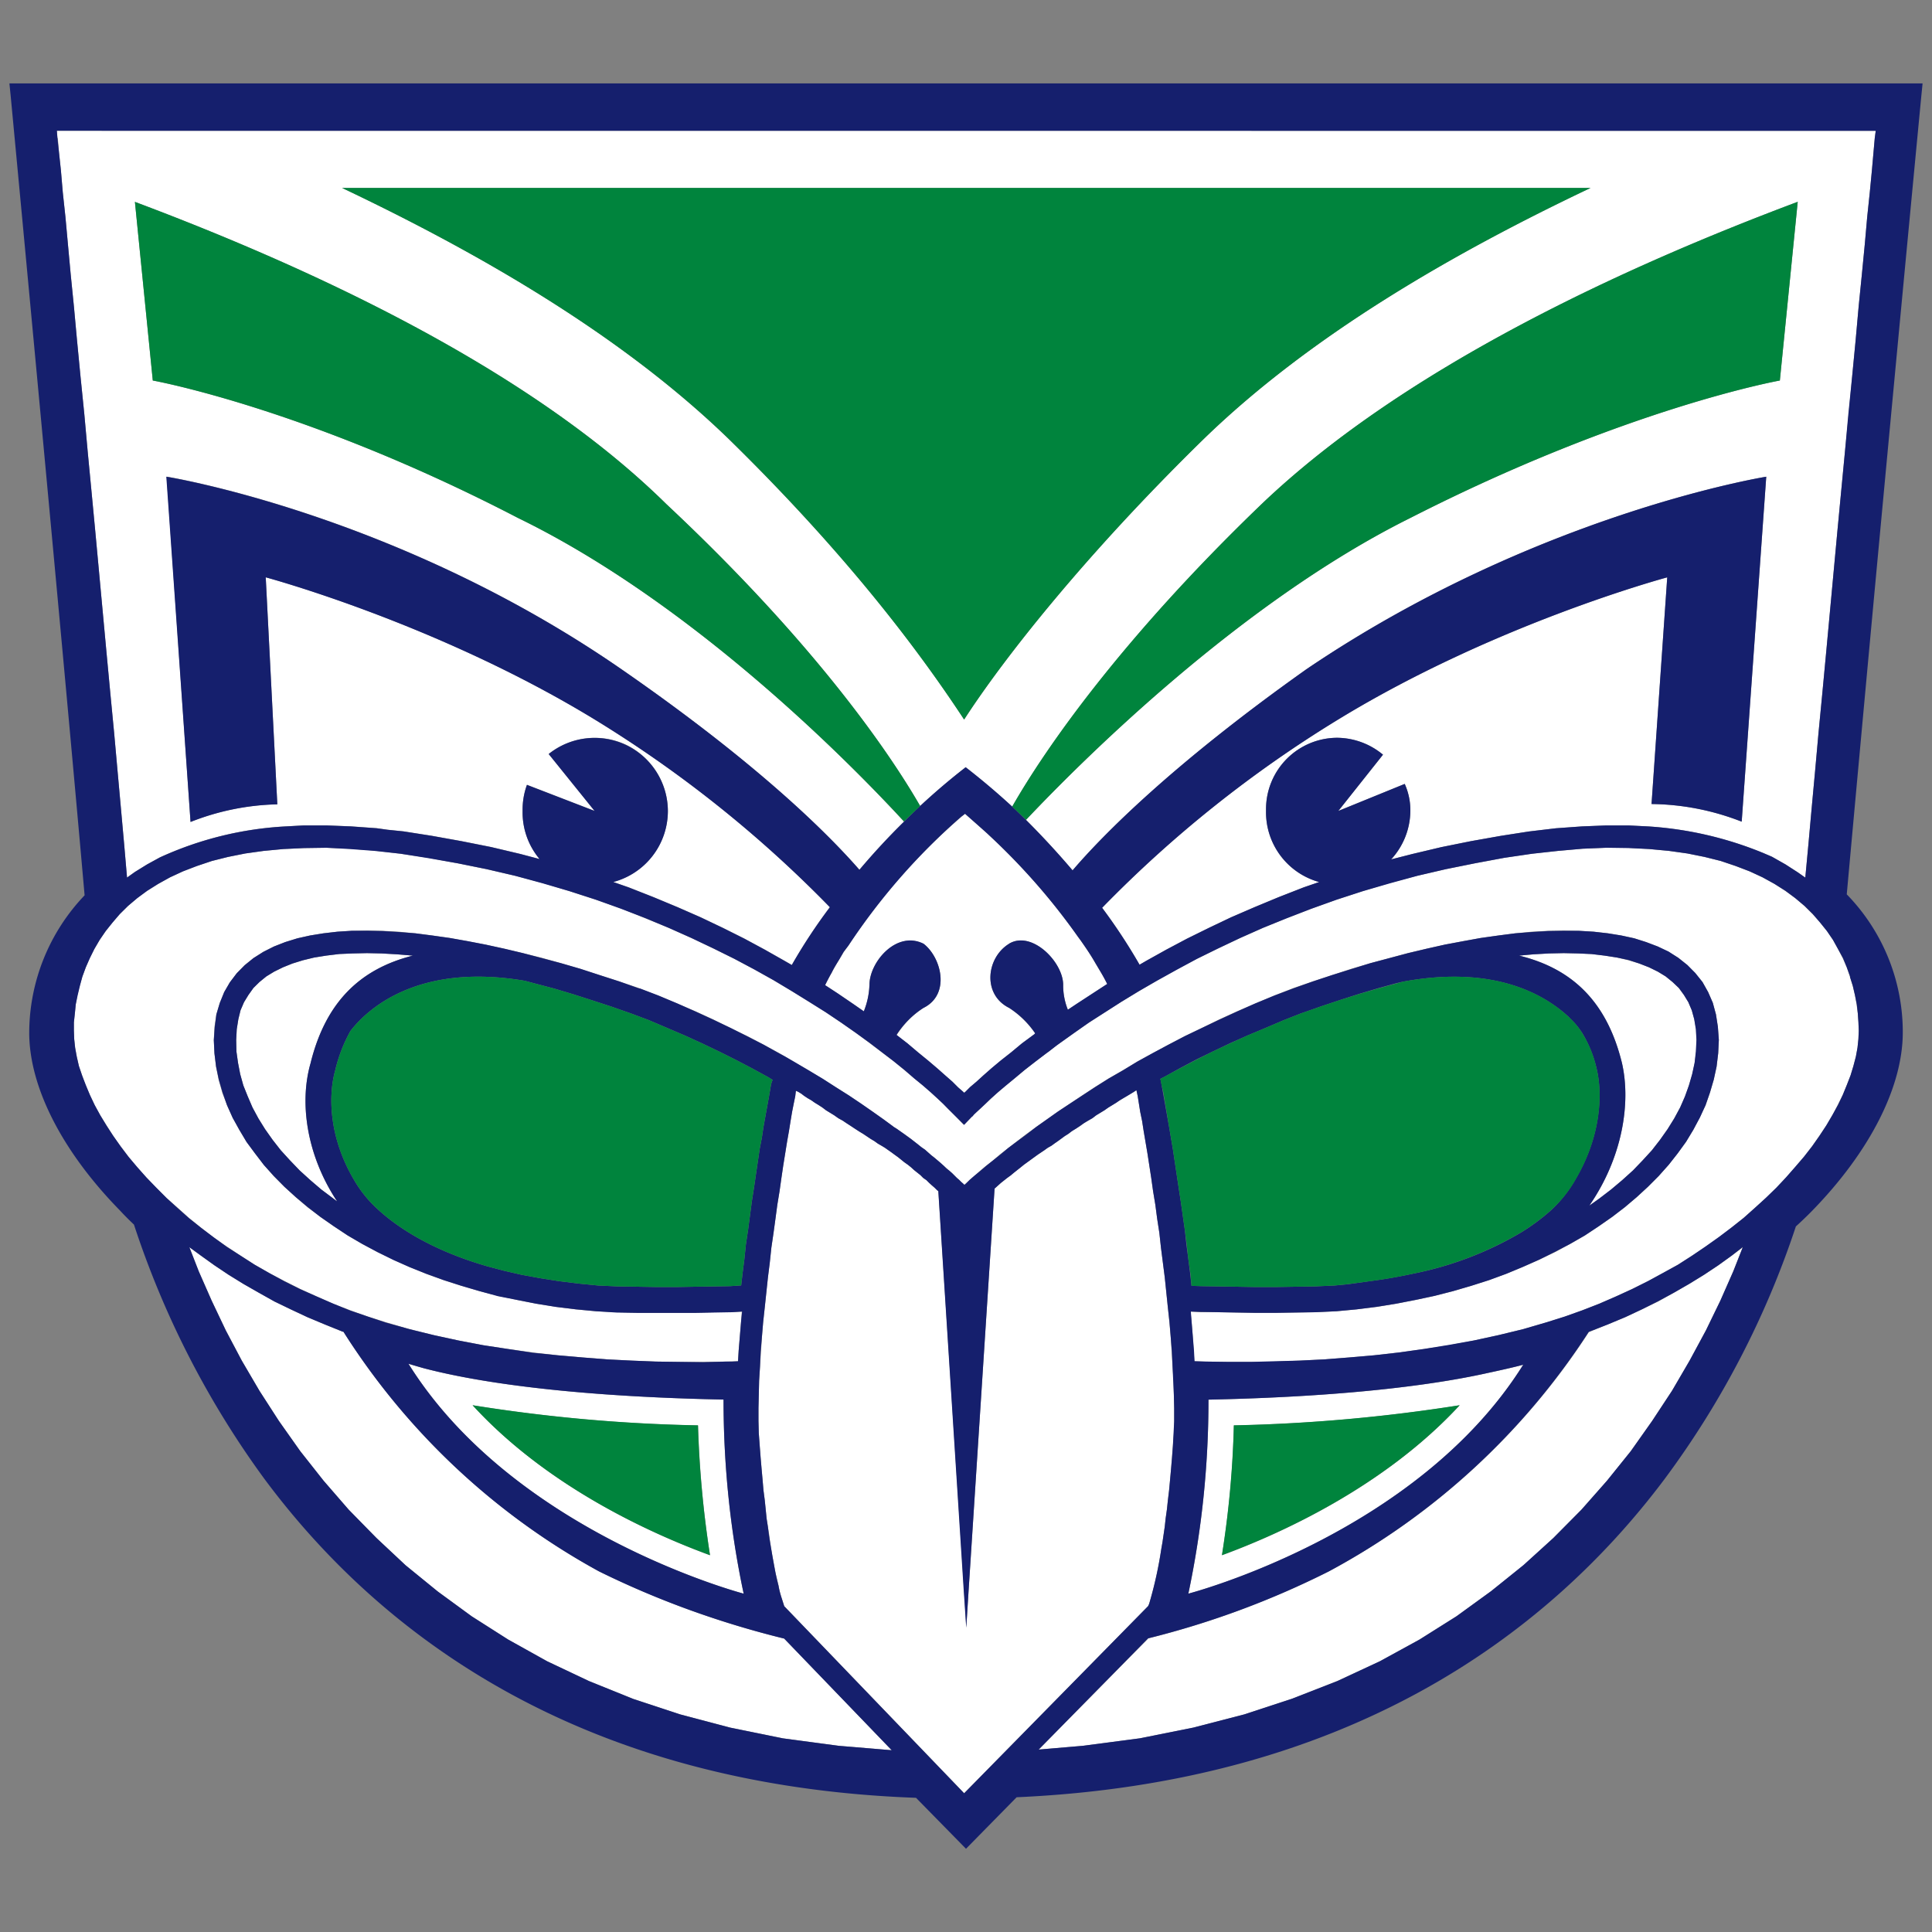
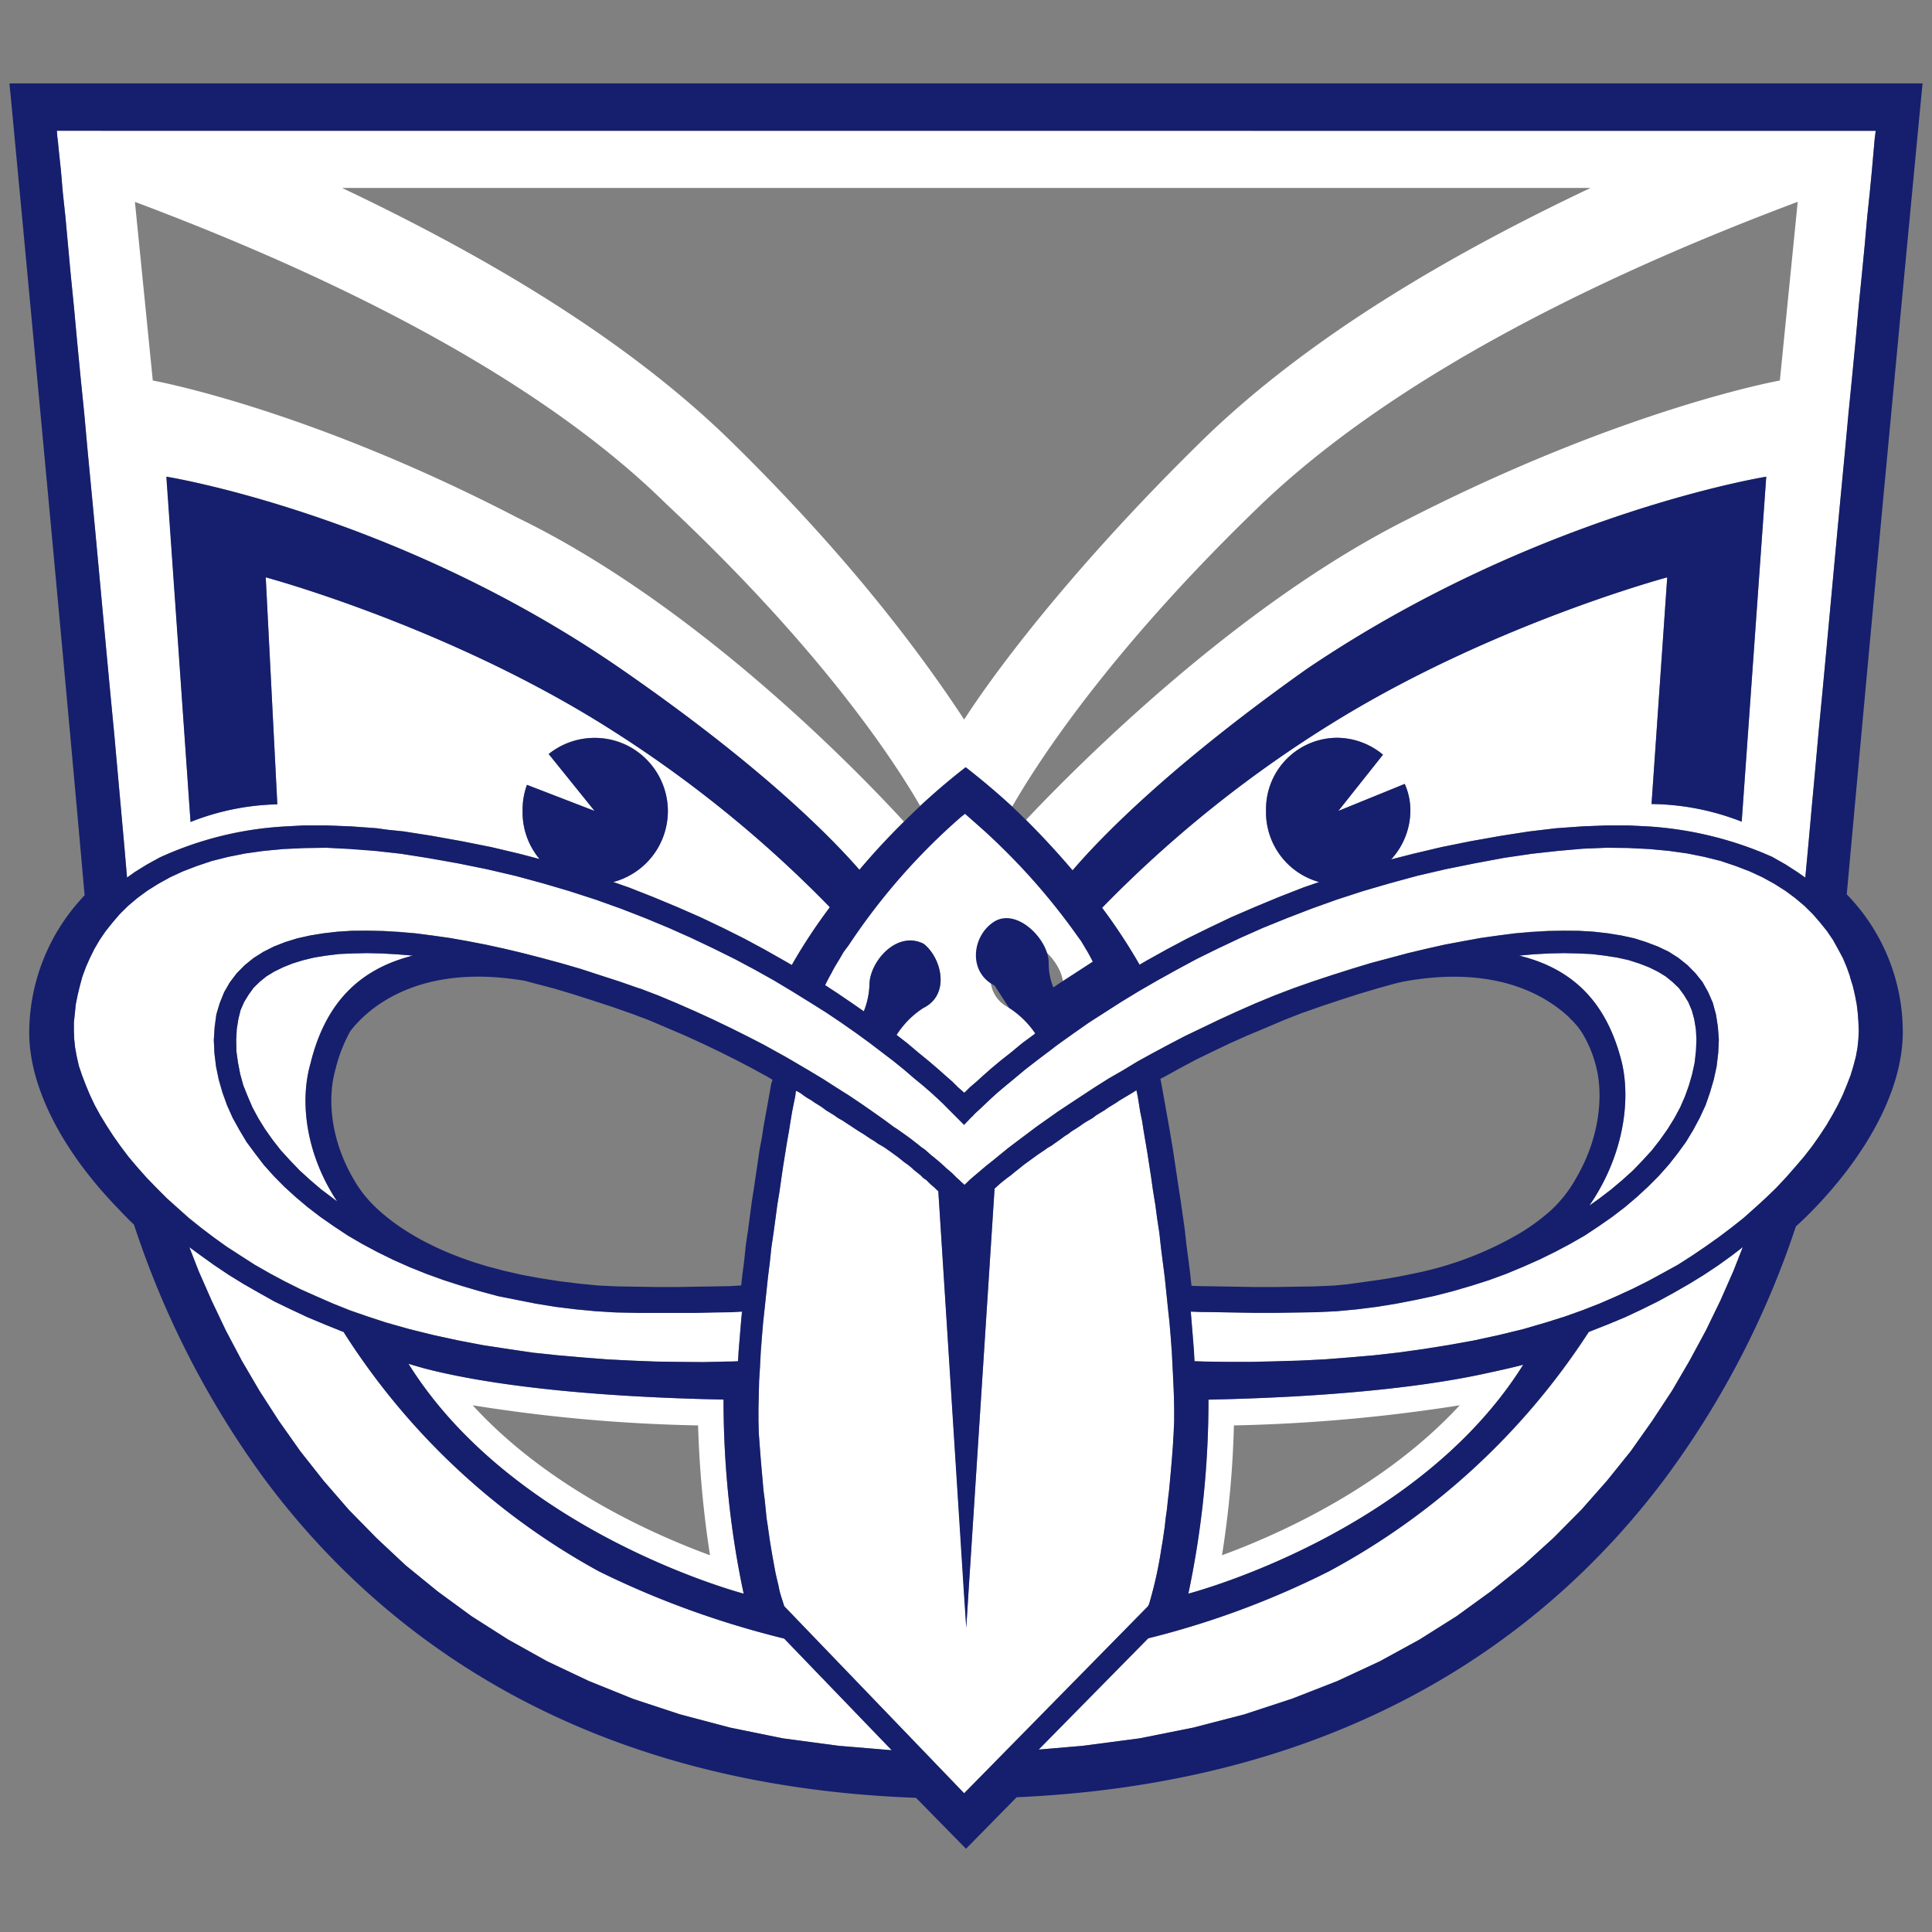
<svg xmlns="http://www.w3.org/2000/svg" width="24" height="24" viewBox="0 0 24 24">
  <rect x="0" y="0" width="24" height="24" fill="#808080" stroke="none" />
  <path fill="#FFF" d="M3.86 13.203c-.141.48-.06 1.133.324 1.715v.004l-.04-.031-.152-.114-.137-.117-.132-.12-.121-.126-.114-.125-.101-.129-.094-.133-.082-.132-.074-.137-.059-.137-.055-.137-.039-.14-.027-.14-.02-.142-.003-.144.007-.133.02-.125.027-.11.043-.1.055-.09.062-.087.075-.074.086-.07.097-.059.11-.054.117-.047.129-.04.14-.034.149-.024.164-.02.164-.007.18-.004.183.004.192.011.195.016c-.652.164-1.082.574-1.27 1.332Zm10.902 6.594c.168-.79.25-1.598.25-2.41 1.89-.04 2.949-.215 3.472-.332.328-.07.438-.102.438-.102-1.32 2.11-4.16 2.844-4.16 2.844m.418-.477c.703-.258 2.008-.84 2.953-1.863q-1.396.221-2.805.25-.02.81-.148 1.613m-6.192-1.933c0 .812.082 1.62.25 2.41 0 0-2.847-.746-4.164-2.856 0 0 .051.016.188.055.39.102 1.457.344 3.726.39ZM8.82 19.32a13 13 0 0 1-.148-1.613 20 20 0 0 1-2.8-.25c.94 1.027 2.245 1.605 2.948 1.863m10.922-4.343.125-.086.149-.114.136-.117.133-.12.121-.126.114-.125.101-.129.094-.133.082-.132.074-.137.063-.137.046-.137.043-.14.028-.14.02-.142.003-.144-.004-.133-.023-.125-.031-.11-.043-.1-.055-.09-.063-.087-.078-.074-.086-.07-.097-.059-.11-.054-.12-.047-.134-.04-.14-.034-.152-.024-.165-.02-.168-.007-.18-.004-.183.004-.191.011-.18.016c.656.16 1.09.57 1.277 1.332.114.496.008 1.176-.406 1.774m-5.46 4.925a5 5 0 0 0 .144-.66l.015-.086.028-.191.011-.102.016-.113.012-.117.015-.121.012-.13.012-.132.012-.145.023-.296.004-.157v-.16l-.004-.168-.004-.172-.012-.175-.023-.368-.016-.183-.02-.184-.038-.375-.047-.367-.02-.184-.027-.175-.023-.172-.028-.172-.023-.164-.024-.156-.023-.149-.024-.144-.023-.133-.02-.125-.023-.114-.016-.101-.015-.094-.016-.074-.035.023-.078.047-.047.028-.043.027-.047.027-.047.032-.05.03-.051.036-.102.062-.047.036-.054.03-.051.032-.047.035-.102.063-.046.035-.043.027-.086.063-.079.054-.003.004-.043.024-.043.031-.04.027-.042.028-.172.125-.043.035-.04.031-.042.031-.04.036-.042.03-.078.063-.07.063-.009.004-.324 5.015-.027.442-.027-.442-.32-4.98-.016-.012-.032-.031-.035-.031-.031-.028-.035-.035-.04-.027-.034-.035-.079-.063-.039-.035-.039-.031-.043-.031-.078-.063-.043-.031-.039-.031-.043-.028-.039-.027-.039-.024-.047-.027-.043-.031-.047-.028-.093-.062-.051-.031-.05-.035-.052-.032-.054-.035-.047-.031-.055-.031-.05-.036-.102-.062-.047-.035-.094-.063-.043-.027-.047-.027-.078-.055-.039-.024-.027-.015-.008.07-.02.094-.02.101-.019.114-.02.125-.023.136-.023.141-.024.149-.023.156-.023.164-.028.168-.047.351-.027.184-.02.184-.023.183-.039.375-.02.184-.015.183-.024.368-.011.175-.004.172-.004.168v.16l.004.157V17.8l.011.16.012.148.012.141.012.133.011.129.016.12.012.118.011.113.016.102.016.098.011.09.028.171.039.211.039.164c.008.051.023.106.039.156l.031.098 2.235 2.324 2.285-2.324a.2.2 0 0 0 .02-.05m-6.84-.382a8.7 8.7 0 0 1-3.176-2.977h-.008l-.223-.09-.215-.09-.207-.097-.203-.098-.195-.11-.192-.109-.183-.113-.176-.117-.168-.121-.144-.106.117.301.16.363.176.371.199.375.219.375.242.375.265.375.29.368.312.359.344.351.363.34.399.325.421.308.454.29.484.269.52.246.55.222.582.192.621.164.653.133.695.093.66.055-1.336-1.387a11.3 11.3 0 0 1-2.3-.835m13.902-3.801-.176.117-.184.113-.191.11-.195.109-.203.098-.207.097-.438.18-.012.004a8.8 8.8 0 0 1-3.23 2.973c-.715.359-1.469.64-2.242.832l-1.364 1.382.551-.047.707-.093.664-.133.633-.164.594-.195.562-.22.528-.245.492-.27.46-.289.43-.312.403-.32.37-.34.349-.352.32-.36.293-.367.265-.375.247-.375.222-.375.2-.375.18-.37.16-.364.116-.297-.136.102ZM.714 1.715l-.007-.09h22.594l-.012.09-.016.18-.02.226-.026.27-.032.304-.03.34-.036.371-.04.399-.038.425-.043.446-.043.465-.047.476-.047.492-.047.496-.14 1.512-.047.5-.047.488-.043.48-.043.466-.04.445-.038.406-.094-.066-.152-.098-.164-.093s-.004 0 0 0l-.008-.004-.11-.047a4.5 4.5 0 0 0-1.425-.328l-.239-.012h-.285l-.3.012-.32.023-.337.04-.347.054-.372.066-.367.074-.363.086-.262.067a.9.9 0 0 0 .239-.602.8.8 0 0 0-.07-.336l-.825.336.555-.699a.9.9 0 0 0-.57-.21.887.887 0 0 0-.883.882v.027a.9.9 0 0 0 .66.883l-.192.066-.312.122-.301.125-.289.125-.277.132-.27.133-.258.137-.246.137-.086.05a7 7 0 0 0-.465-.707 15 15 0 0 1 2.934-2.34c1.957-1.195 4.086-1.765 4.086-1.765l-.195 2.816c.382.004.761.078 1.12.219l.305-4.285s-2.855.457-5.71 2.39c-1.676 1.188-2.536 2.07-2.907 2.5a11 11 0 0 0-.578-.628c.695-.735 2.66-2.7 4.774-3.75 2.683-1.368 4.59-1.707 4.59-1.707l.222-2.22c-2.129.798-4.871 2.048-6.66 3.755-1.735 1.668-2.684 3.035-3.098 3.758a9 9 0 0 0-.578-.489 9 9 0 0 0-.566.48c-.418-.726-1.375-2.085-3.153-3.75-1.73-1.706-4.476-2.956-6.601-3.753l.222 2.219s1.903.34 4.536 1.707c2.175 1.058 4.132 3.05 4.796 3.773q-.291.286-.554.598c-.375-.43-1.246-1.309-2.957-2.492C4.922 6.378 2.07 5.921 2.07 5.921l.297 4.289a3.1 3.1 0 0 1 1.078-.219l-.144-2.82s2.125.57 4.086 1.766a15 15 0 0 1 2.922 2.332q-.258.344-.473.718l-.094-.054-.242-.137-.254-.137-.266-.133-.277-.132-.285-.125-.3-.125-.31-.122-.19-.066a.92.92 0 0 0 .679-.883.92.92 0 0 0-.516-.82.92.92 0 0 0-.965.113l.57.707-.84-.324a.9.9 0 0 0-.054.324.9.9 0 0 0 .211.598l-.238-.063-.363-.086-.372-.074-.367-.066-.351-.055-.196-.02-.136-.019-.32-.023-.301-.012h-.286l-.218.012a4.3 4.3 0 0 0-1.57.386l-.157.086-.152.094-.098.07-.035-.406-.04-.445-.042-.465-.043-.48-.047-.489-.047-.5-.14-1.512-.047-.496-.047-.492-.043-.476L1 4.676.957 4.23l-.039-.425-.04-.399-.034-.37-.031-.34L.78 2.39l-.023-.27-.024-.226-.015-.18Zm3.536.62c1.68.798 3.469 1.821 4.813 3.13 1.457 1.426 2.351 2.617 2.914 3.473.496-.766 1.507-2.047 2.964-3.473 1.344-1.309 3.133-2.332 4.817-3.13Zm8.285 9.388c.281-.168.672.23.672.511q0 .16.059.309l.109-.07.2-.133.179-.117q-.04-.079-.086-.157l-.063-.105a3 3 0 0 0-.18-.277l-.034-.047a8 8 0 0 0-1.114-1.27c.004 0-.289-.258-.289-.258l-.043.036a7.6 7.6 0 0 0-1.406 1.601l-.059.082q-.024.042-.054.09a5 5 0 0 0-.176.32l.156.102.196.133.128.09a.9.9 0 0 0 .07-.329c0-.28.337-.68.673-.507.222.168.336.625 0 .793q-.206.135-.336.34l.133.1.136.114.125.102.114.097.097.086.09.079.07.07.063.055.012.015.074-.074.078-.066.086-.079.101-.086.114-.097.129-.102.136-.113.153-.113.011-.012a1.2 1.2 0 0 0-.324-.316c-.336-.168-.281-.625 0-.793Zm10.356.18-.059-.114-.062-.113-.075-.11-.086-.109-.093-.102-.102-.101-.113-.098-.125-.09-.133-.086-.148-.082-.16-.074-.176-.066-.184-.063-.203-.05-.211-.043-.23-.032-.243-.023-.261-.016h-.274l-.293.012-.305.027-.328.035-.34.051-.359.067-.367.074-.356.082-.343.09-.332.101-.328.106-.313.113-.305.117-.296.121-.282.125-.273.13-.262.128-.254.133-.238.133-.23.136-.22.133-.206.13-.196.128-.187.129-.164.117-.156.117-.008.008-.149.11-.136.109-.122.102-.113.093-.097.082-.086.078-.07.067-.06.055-.046.043-.035.03-.02.024-.105.106a10 10 0 0 0-.2-.203l-.058-.06-.07-.065-.082-.075-.098-.086-.11-.09-.12-.101-.133-.11-.305-.23-.168-.125-.18-.125-.191-.129-.207-.129-.215-.133-.227-.136-.238-.133-.25-.133-.262-.129-.27-.129-.28-.125-.293-.12-.301-.122-.317-.11-.324-.105-.332-.101-.344-.09-.355-.082-.363-.074h-.004.004-.02.016l-.356-.067-.343-.05-.325-.04-.308-.023-.29-.012-.277.004-.257.012-.247.023-.226.032-.215.043-.2.05-.187.063-.172.066-.16.074-.148.082-.137.086-.125.09-.113.098-.102.101-.09.102-.085.11-.075.109-.066.113-.059.113-.047.114-.043.117-.035.117-.027.113-.02.114-.011.113-.012.11v.105l.004.105.012.106.02.109.026.117.04.117.042.121.055.122.059.125.07.128.078.125.082.13.09.128.102.133.105.129.117.129.121.125.13.129.136.12.14.126.15.121.155.121.164.113.172.114.176.113.184.105.187.098.195.098.204.093.203.09.215.082.218.078.223.07.297.087.3.074.305.066.309.059.309.047.308.043.309.035.308.027.309.024.3.015.301.012.293.004h.29l.285-.004.152-.004.008-.133.031-.375.008-.109-.13.008h-.218l-.226.008h-.723l-.254-.008h-.008l-.25-.012-.254-.023-.246-.032-.246-.039-.238-.047-.234-.05-.231-.059-.227-.066-.218-.07-.219-.079-.207-.086-.2-.09-.195-.093-.191-.102-.18-.105-.172-.114-.168-.117-.16-.12-.148-.126-.14-.129-.134-.133-.12-.14-.11-.14-.106-.145-.09-.149-.081-.152-.07-.153-.06-.156-.046-.164-.031-.16-.02-.164-.008-.168.008-.16.023-.156.043-.145.055-.133.07-.12.086-.114.098-.102.11-.086.12-.078.133-.066.141-.055.152-.047.157-.035.164-.027.175-.02.18-.011.188-.004.195.004.2.011.206.02.211.027.215.031.223.04.222.042.23.051.235.055.234.058.239.067.238.07.484.156.243.082.02.008-.013-.004.235.09.234.098.23.098.22.101.214.106.211.101.2.106.195.105.066.04.121.07.18.105.172.105.168.106.16.101.148.102.145.098.137.097.117.086.004.004.043.027.043.032.046.03.086.063.043.036.043.03.043.036.043.031.04.035.042.036.04.03.038.036.04.031.035.035.035.028.07.062.059.059.027.023.047.047.02.016.015-.016.05-.047.06-.05.066-.06.074-.062.086-.066.09-.078.101-.078.106-.082.117-.09.125-.09.133-.094.137-.097.148-.098.152-.102.16-.105.169-.106.175-.101.184-.11.191-.105.196-.105.203-.106.21-.101.216-.106.222-.101.227-.098.234-.098.242-.094.239-.082.476-.156.238-.07.235-.063.23-.062.235-.055.226-.05.227-.044.219-.039.214-.03.215-.028.203-.02.203-.011.196-.004.187.004.184.011.176.02.164.027.164.035.148.047.145.055.129.066.125.074.113.09.098.102.09.11.07.124.058.133.04.145.023.156.012.16-.008.168-.02.164-.035.164-.047.16-.055.156-.074.153-.078.152-.09.149-.105.144-.11.14-.125.141-.132.133-.141.13-.148.124-.157.121-.168.117-.172.114-.183.105-.188.102-.195.093-.203.09-.207.086-.215.078-.219.07-.226.067-.23.059-.235.05-.242.047-.242.04-.25.03-.25.024-.254.012h-.004l-.254.004-.25.004h-.242l-.235-.004-.226-.004h-.223l-.125-.008.012.11.015.187.012.187.008.133.133.004.285.004h.293l.297-.004.3-.012.305-.015.309-.024.312-.027.309-.035.312-.043.309-.047.309-.059.304-.066.305-.074.297-.086.223-.07.218-.079.211-.082.207-.09.203-.093.196-.098.187-.101.184-.102.176-.113.168-.11.164-.117.156-.121.152-.121.14-.125.137-.121.13-.13.12-.124.114-.129.11-.129.1-.133.09-.129.087-.129.074-.125.066-.128.063-.125.05-.122.047-.12.035-.118.032-.117.02-.11.01-.105.005-.105-.004-.106-.008-.11-.015-.112-.02-.114-.027-.113-.036-.117-.039-.117Zm0 0" />
-   <path fill="#151F6D" d="M.133 1.195.285 2.81c.2 2.132.555 5.914.766 8.312a2.48 2.48 0 0 0-.688 1.715c.004.672.41 1.469 1.13 2.203q.082.089.171.172c.371 1.133.918 2.2 1.621 3.16 1.492 2.008 4.004 3.813 8.094 3.961l.621.633.629-.64c4.059-.18 6.559-1.966 8.05-3.954a11.1 11.1 0 0 0 1.63-3.137q.104-.094.203-.195c.715-.734 1.12-1.531 1.125-2.203a2.45 2.45 0 0 0-.696-1.727c.118-1.3.274-3 .426-4.625q.247-2.64.5-5.289l.016-.16H.117Zm10.285 20.492-.695-.093-.653-.133-.62-.164-.583-.192-.55-.222-.52-.246-.484-.27-.454-.289-.421-.308-.399-.325-.363-.34-.344-.351-.312-.36-.29-.367-.265-.375-.242-.375-.22-.375-.198-.375-.176-.37-.16-.364-.117-.3.144.105.168.12.176.118.183.113.192.11.195.109.203.098.207.097.215.09.223.09h.008A8.7 8.7 0 0 0 7.44 19.52c.735.363 1.508.64 2.301.835l1.336 1.387Zm-1.18-1.89s-2.847-.746-4.164-2.856c0 0 .051.016.188.055.39.102 1.457.344 3.726.39 0 .813.082 1.622.25 2.41Zm-5.054-4.879v.004l-.04-.031-.152-.114-.137-.117-.132-.12-.121-.126-.114-.125-.101-.129-.094-.133-.082-.132-.074-.137-.059-.137-.055-.137-.039-.14-.027-.14-.02-.142-.003-.144.007-.133.02-.125.027-.11.043-.1.055-.09.062-.087.075-.074.086-.07.097-.059.11-.054.117-.047.129-.04.14-.034.149-.024.164-.02.164-.007.18-.004.183.004.192.011.195.016c-.652.164-1.082.574-1.27 1.332-.14.48-.058 1.133.325 1.715m-.02-1.621q.06-.256.188-.488c.191-.25.812-.856 2.168-.625l.132.035.235.062.234.07.234.075.239.078.246.086.219.082.23.098.227.097.214.098.211.101.204.102.195.102.2.109.05.031.008.004a.3.3 0 0 0-.024.082l-.011.066-.016.09-.063.348-.02.133-.027.14-.046.313-.024.164-.027.172-.047.355-.027.18-.02.191-.023.18-.016.14-.137.009-.437.007-.23.004h-.239l-.242-.004-.254-.004-.238-.011-.242-.024-.243-.03-.23-.036-.235-.043-.218-.05-.211-.056c-.739-.214-1.172-.523-1.406-.753a1.5 1.5 0 0 1-.254-.332c-.301-.516-.317-1.028-.227-1.348m7.813 8.98-2.235-2.324-.031-.098a1 1 0 0 1-.04-.156 3 3 0 0 1-.038-.164 15 15 0 0 1-.067-.379l-.015-.093-.012-.098-.016-.102-.011-.11-.012-.116-.016-.125-.011-.13-.012-.132-.012-.14-.023-.305v.004l-.004-.157v-.16l.004-.168.004-.172.011-.175.008-.184.031-.367.02-.184.04-.375.023-.183.019-.184.027-.184.024-.175.023-.172.028-.172.023-.164.023-.156.024-.149.023-.144.024-.133.02-.125.019-.114.02-.101.019-.094.008-.066.027.011.04.024.034.027.043.028.047.027.043.031.047.028.047.03.047.036.101.062.051.036.055.03.047.032.054.035.047.032.055.035.05.03.094.063.047.028.043.031.047.027.04.024.077.055.086.062.078.063.043.03.04.032.038.035.079.063.035.035.039.027.035.035.031.028.035.03.032.032.015.012.317 4.98.03.442.028-.438.324-5.015.008-.008.07-.063.079-.062.043-.031.039-.032.043-.035.039-.031.043-.035.172-.125.082-.055.043-.031.043-.024.007-.004.036-.027.039-.027.086-.063.043-.027.046-.035.051-.031.047-.032.05-.035.052-.031.054-.031.047-.036.102-.062.05-.035.051-.031.047-.028.043-.031.094-.055.078-.047.035-.023.016.074.015.094.016.101.024.114.019.125.023.136.024.141.023.149.024.156.023.164.028.168.023.176.027.175.02.184.047.367.039.375.02.184.03.367.008.184.008.175.008.172.004.168v.164l-.008.153-.008.152-.011.148-.012.141-.012.133-.012.129-.015.125-.012.113-.016.113-.011.102-.028.191-.015.086a5 5 0 0 1-.145.66.2.2 0 0 1-.02.051Zm8.171-9.074c-.187-.762-.62-1.172-1.277-1.332l.176-.016.195-.011.184-.004.18.004.167.008.165.02.148.023.144.03.133.044.121.047.11.054.097.059.086.07.078.074.063.086.055.09.043.102.03.11.02.124.008.133-.008.145-.015.14-.031.14-.04.141-.05.137-.059.137-.074.137-.082.132-.094.133-.101.13-.114.124-.12.125-.134.121-.14.117-.149.114-.12.086c.413-.598.519-1.278.405-1.774m-.656-.562a.9.9 0 0 1 .172.207q.118.2.172.437c.074.324.043.84-.258 1.352a1.6 1.6 0 0 1-.316.402 2.6 2.6 0 0 1-.371.274c-.41.242-.86.414-1.328.507q-.27.059-.54.094l-.285.04-.16.015-.242.011-.254.004-.242.004h-.242l-.23-.004-.446-.007-.121-.004-.016-.149-.023-.183-.024-.18-.02-.184-.05-.351-.027-.176-.024-.16-.047-.313-.047-.277-.078-.438-.015-.082q-.005-.035-.016-.078l.059-.03.191-.106.2-.106.202-.098.211-.101.22-.098.222-.093.23-.098.219-.086c.004 0 .246-.086.246-.086l.234-.078.23-.074.235-.07.227-.063.086-.02c1.137-.21 1.765.16 2.07.446Zm-4.48 4.746c1.89-.04 2.949-.215 3.472-.332.328-.07.438-.102.438-.102-1.32 2.11-4.16 2.844-4.16 2.844q.251-1.19.25-2.41m6.636-1.89-.117.296-.16.363-.18.371-.203.375-.218.375-.247.375-.265.375-.297.368-.316.359-.348.351-.371.336-.403.325-.43.312-.46.29-.492.269-.528.246-.562.219-.594.195-.633.164-.664.133-.707.093-.55.047 1.359-1.382a10.7 10.7 0 0 0 2.246-.832 8.8 8.8 0 0 0 3.226-2.973l.016-.008.223-.086.215-.09.207-.097.203-.102.195-.105.191-.11.184-.113.176-.117.168-.121.136-.106Zm1.332-3.364.036.113.027.117.023.114.012.109.008.113.004.106-.004.101-.012.11-.02.109-.03.117-.036.117-.047.121-.05.122-.059.125-.07.125-.075.128-.085.13-.09.128-.102.13-.11.128-.113.129-.12.129-.13.125-.136.125-.14.125-.153.121-.156.117-.165.117-.167.114-.176.113-.184.101-.187.102-.196.098-.203.093-.207.09-.21.082-.22.078-.222.07-.297.087-.305.074-.304.066-.309.055-.309.05-.312.044-.309.035-.312.027-.309.024-.304.015-.301.008-.297.008h-.293l-.285-.004-.13-.004-.007-.133-.031-.375-.008-.109.125.004.219.004.226.004.235.004h.242l.25-.004.254-.004h.004l.254-.012.25-.023.25-.032.242-.039.242-.047.234-.05.23-.059.227-.066.22-.07.214-.079.207-.086.203-.09.195-.097.188-.098.183-.105.172-.114.168-.117.157-.12.148-.126.14-.129.133-.133.125-.14.11-.14.105-.145.09-.149.082-.152.07-.153.055-.16.047-.16.035-.16.02-.168.008-.164-.012-.164-.024-.152-.039-.145-.058-.133-.07-.125-.09-.113-.098-.098-.113-.09-.121-.078-.133-.062-.145-.055-.148-.047-.16-.035-.168-.027-.176-.02-.184-.011h-.187l-.196.003-.199.012-.207.016-.21.027-.22.031-.218.04-.227.042-.226.051-.23.055-.47.125-.476.148-.235.078-.242.086-.238.09-.238.098-.227.101-.222.102-.215.102-.211.101-.203.106-.196.105-.191.105-.18.11-.176.101-.168.106-.16.105-.156.102-.148.098-.137.097-.133.094-.121.094-.117.086-.11.082-.097.082-.094.074-.082.066-.078.067-.067.054-.058.051-.047.047-.02.016-.015-.016-.024-.02-.027-.027-.027-.023-.059-.059-.035-.031-.035-.027-.031-.032-.04-.035-.035-.031-.043-.035-.039-.031-.078-.07-.047-.032-.039-.031-.043-.035-.047-.036-.129-.093-.046-.032-.043-.027-.004-.004-.117-.086-.137-.097-.14-.098-.153-.102-.16-.101-.164-.106-.176-.105-.18-.106-.12-.07-.067-.035-.196-.11-.199-.101-.207-.105-.215-.102-.222-.102-.227-.101-.234-.098-.235-.09.008.004-.02-.004-.242-.086-.242-.078-.238-.078-.242-.07-.239-.063-.234-.062-.23-.055-.23-.05-.227-.044-.22-.039-.214-.03-.215-.028-.207-.016-.2-.012-.194-.004h-.184l-.184.012-.171.02-.168.027-.157.035-.152.047-.14.055-.13.066-.125.078-.109.09-.098.098-.086.113-.07.121-.055.137-.042.14-.02.157-.012.164.008.164.02.164.035.164.047.16.054.156.07.157.083.148.09.152.105.141.11.145.124.136.13.133.144.13.148.124.156.121.168.117.172.114.18.105.191.102.196.097.203.09.207.082.215.078.218.07.227.067.23.063.235.046.238.047.246.04.25.03.25.024.254.016h.004l.254.004h.723l.226-.004.219-.004.133-.008-.012.11-.031.374-.008.133-.074.004h-.078l-.282.008-.586-.008-.3-.012-.301-.015-.305-.024-.312-.027-.309-.031-.617-.094-.309-.059-.304-.066-.301-.074-.297-.082-.223-.075-.218-.074-.211-.086-.207-.09-.204-.09-.195-.097-.187-.102-.184-.105-.176-.113-.172-.11-.16-.117-.156-.117-.152-.121-.141-.125-.137-.125-.129-.13-.12-.124-.114-.129-.11-.129-.097-.129-.094-.133-.082-.125-.078-.129-.07-.128-.059-.125-.05-.122-.047-.12-.04-.118-.027-.117-.02-.11-.011-.105-.004-.105v-.106l.012-.11.011-.112.024-.114.027-.113.031-.117.043-.117.051-.114.055-.113.066-.113.075-.11.085-.105.09-.106.102-.101.117-.098.121-.09.137-.086.148-.082.16-.074.172-.066.188-.063.199-.05.215-.043.23-.032.243-.023.257-.012.278-.004.293.016.304.023.325.035.343.055.36.063.367.074.351.082.344.094.332.097.328.106.313.113.305.117.289.121.28.125.274.13.258.128.25.133.238.133.227.136.215.133.207.13.191.128.184.129.168.121.3.23.137.11.117.102.11.09.098.085.082.075.07.066.058.059.204.203.097-.102.008-.004.016-.02.035-.034.047-.043.058-.055.07-.067.087-.078.097-.082.113-.093.122-.102.136-.105.149-.114.008-.004.105-.082.219-.156.183-.129.196-.125.207-.133.218-.133.23-.132.24-.133.253-.137.262-.129.273-.129.281-.125.297-.12.305-.118.316-.113.325-.106.336-.097.343-.094.352-.082.367-.074.36-.067.343-.05.324-.036.305-.027.293-.012.274.004.261.012.246.023.227.032.215.043.199.05.188.063.171.066.16.074.149.082.137.086.12.09.118.098.102.101.09.106.085.105.075.11.125.226.046.114.043.117Zm-10.445.387q.195.125.324.316l-.011.012-.153.113-.136.113-.13.102-.113.094-.101.09-.086.078-.078.066-.059.059-.015.011-.012-.011-.063-.055-.07-.07-.09-.079-.097-.086-.114-.097-.125-.102-.133-.113-.136-.106c.086-.132.199-.25.336-.335.336-.168.222-.625 0-.797-.336-.168-.672.226-.672.511a1 1 0 0 1-.07.329l-.13-.09-.195-.133-.156-.102a2 2 0 0 1 .082-.156c.027-.059.063-.113.094-.164l.054-.094.06-.078a8 8 0 0 1 1.405-1.605c.024-.016.043-.032.043-.032s.293.258.29.258c.413.383.788.809 1.113 1.27l.035.047c.062.09.125.18.18.277l.062.105a2 2 0 0 1 .086.157l-.18.117-.199.129-.11.074a.8.8 0 0 1-.058-.309c0-.285-.39-.68-.672-.511-.281.172-.336.629 0 .797M23.301 1.625l-.012.09-.016.18-.02.226-.026.27-.032.304-.03.34-.036.371-.04.399-.038.425-.043.446-.047.465-.043.476-.047.492-.047.496-.14 1.512-.047.5-.047.488-.043.48-.043.466-.04.445-.038.406-.094-.066-.152-.098-.164-.093s-.004 0 0 0l-.008-.004-.11-.047a4.5 4.5 0 0 0-1.425-.328l-.239-.012h-.285l-.3.012-.32.023-.337.04-.347.054-.372.066-.367.074-.363.086-.262.067a.9.9 0 0 0 .239-.602.8.8 0 0 0-.07-.336l-.825.336.555-.699a.9.9 0 0 0-.57-.21.887.887 0 0 0-.883.882v.027a.9.9 0 0 0 .66.883l-.192.066-.312.122-.301.125-.289.125-.277.132-.27.133-.258.137-.246.137-.086.05a7 7 0 0 0-.465-.707 15 15 0 0 1 2.934-2.34c1.957-1.195 4.086-1.765 4.086-1.765l-.195 2.816c.382.004.761.078 1.12.219l.305-4.285s-2.855.457-5.71 2.39c-1.676 1.188-2.54 2.07-2.907 2.5a10 10 0 0 0-.75-.792 9 9 0 0 0-.578-.489q-.403.312-.766.676-.291.286-.554.598c-.375-.43-1.246-1.309-2.957-2.492-2.797-1.934-5.653-2.391-5.653-2.391l.301 4.289a3.1 3.1 0 0 1 1.078-.219l-.144-2.82s2.125.57 4.086 1.766a15 15 0 0 1 2.922 2.332q-.26.344-.473.718l-.094-.054-.242-.137-.254-.137-.266-.133-.277-.132-.285-.125-.3-.125-.31-.122-.19-.066a.91.91 0 0 0 .163-1.7.91.91 0 0 0-.965.11l.57.707-.84-.324a.9.9 0 0 0-.054.324.9.9 0 0 0 .211.598l-.238-.063-.363-.086-.372-.074-.367-.066-.351-.055-.196-.02-.136-.019-.32-.023-.301-.012h-.286l-.218.012a4.3 4.3 0 0 0-1.57.386l-.157.086-.152.094-.098.07-.035-.406-.04-.445-.042-.465-.043-.48-.047-.489-.047-.5-.14-1.512-.047-.496-.047-.492-.043-.476L1 4.676.957 4.23l-.039-.425-.04-.399-.034-.37-.031-.34L.78 2.39l-.023-.27-.024-.226-.02-.18-.007-.09ZM5.66 10.723h.019Zm0 0" />
-   <path fill="#00843D" d="M4.39 14.645c-.3-.516-.316-1.028-.226-1.348.04-.172.102-.332.188-.488.191-.25.812-.856 2.168-.625l.132.035.235.062.234.07.234.075.239.078.246.086.219.082.23.098.227.097.214.098.211.101.204.102.195.102.2.109.05.031.008.004a.3.3 0 0 0-.024.082l-.011.066-.016.09-.063.348-.02.133-.027.14-.046.313-.024.164-.027.172-.047.355-.027.18-.02.191-.023.18-.016.14-.137.009-.437.007-.23.004h-.239l-.242-.004-.254-.004-.238-.011-.242-.024-.243-.03-.23-.036-.235-.043-.218-.05-.211-.056c-.739-.214-1.172-.523-1.406-.753a1.5 1.5 0 0 1-.254-.332Zm13.036-2.45-.086.024-.227.062-.23.067-.235.074-.234.078-.246.086-.219.086-.23.098-.223.093-.215.098-.215.101-.203.102-.195.102-.195.105-.059.031.016.082.02.079.073.437.047.277.047.313.024.16.027.176.05.351.024.184.02.184.027.183.012.145.12.004.446.007.23.004h.243l.246-.004.25-.004.242-.011.16-.016.29-.039q.27-.035.535-.094a4.3 4.3 0 0 0 1.328-.508 2.6 2.6 0 0 0 .37-.273q.196-.175.321-.402c.297-.512.332-1.028.254-1.352q-.048-.233-.172-.437a.9.9 0 0 0-.168-.207c-.3-.286-.933-.657-2.07-.446m.094-5.761c2.683-1.368 4.59-1.707 4.59-1.707l.222-2.22c-2.129.798-4.871 2.048-6.66 3.755-1.735 1.668-2.684 3.031-3.098 3.758q.087.081.172.164c.695-.735 2.66-2.7 4.774-3.75m-9.243-.172c-1.73-1.707-4.476-2.957-6.601-3.754l.222 2.219s1.903.34 4.536 1.707c2.175 1.058 4.132 3.05 4.796 3.77.063-.063.133-.126.2-.192-.418-.727-1.375-2.086-3.153-3.75m3.7 2.676c.496-.766 1.507-2.047 2.964-3.473 1.344-1.309 3.137-2.332 4.817-3.13H4.25c1.68.798 3.469 1.821 4.816 3.13 1.454 1.426 2.348 2.617 2.91 3.473ZM5.87 17.456c.941 1.027 2.246 1.605 2.95 1.863a13 13 0 0 1-.15-1.613 20 20 0 0 1-2.8-.25m12.262 0q-1.396.221-2.805.25-.02.81-.148 1.613c.703-.258 2.008-.84 2.953-1.863m0 0" />
+   <path fill="#151F6D" d="M.133 1.195.285 2.81c.2 2.132.555 5.914.766 8.312a2.48 2.48 0 0 0-.688 1.715c.004.672.41 1.469 1.13 2.203q.082.089.171.172c.371 1.133.918 2.2 1.621 3.16 1.492 2.008 4.004 3.813 8.094 3.961l.621.633.629-.64c4.059-.18 6.559-1.966 8.05-3.954a11.1 11.1 0 0 0 1.63-3.137q.104-.094.203-.195c.715-.734 1.12-1.531 1.125-2.203a2.45 2.45 0 0 0-.696-1.727c.118-1.3.274-3 .426-4.625q.247-2.64.5-5.289l.016-.16H.117Zm10.285 20.492-.695-.093-.653-.133-.62-.164-.583-.192-.55-.222-.52-.246-.484-.27-.454-.289-.421-.308-.399-.325-.363-.34-.344-.351-.312-.36-.29-.367-.265-.375-.242-.375-.22-.375-.198-.375-.176-.37-.16-.364-.117-.3.144.105.168.12.176.118.183.113.192.11.195.109.203.098.207.097.215.09.223.09h.008A8.7 8.7 0 0 0 7.44 19.52c.735.363 1.508.64 2.301.835l1.336 1.387Zm-1.18-1.89s-2.847-.746-4.164-2.856c0 0 .051.016.188.055.39.102 1.457.344 3.726.39 0 .813.082 1.622.25 2.41Zm-5.054-4.879v.004l-.04-.031-.152-.114-.137-.117-.132-.12-.121-.126-.114-.125-.101-.129-.094-.133-.082-.132-.074-.137-.059-.137-.055-.137-.039-.14-.027-.14-.02-.142-.003-.144.007-.133.02-.125.027-.11.043-.1.055-.09.062-.087.075-.074.086-.07.097-.059.11-.054.117-.047.129-.04.14-.034.149-.024.164-.02.164-.007.18-.004.183.004.192.011.195.016c-.652.164-1.082.574-1.27 1.332-.14.48-.058 1.133.325 1.715m-.02-1.621q.06-.256.188-.488c.191-.25.812-.856 2.168-.625l.132.035.235.062.234.07.234.075.239.078.246.086.219.082.23.098.227.097.214.098.211.101.204.102.195.102.2.109.05.031.008.004a.3.3 0 0 0-.024.082l-.011.066-.016.09-.063.348-.02.133-.027.14-.046.313-.024.164-.027.172-.047.355-.027.18-.02.191-.023.18-.016.14-.137.009-.437.007-.23.004h-.239l-.242-.004-.254-.004-.238-.011-.242-.024-.243-.03-.23-.036-.235-.043-.218-.05-.211-.056c-.739-.214-1.172-.523-1.406-.753a1.5 1.5 0 0 1-.254-.332c-.301-.516-.317-1.028-.227-1.348m7.813 8.98-2.235-2.324-.031-.098a1 1 0 0 1-.04-.156 3 3 0 0 1-.038-.164 15 15 0 0 1-.067-.379l-.015-.093-.012-.098-.016-.102-.011-.11-.012-.116-.016-.125-.011-.13-.012-.132-.012-.14-.023-.305v.004l-.004-.157v-.16l.004-.168.004-.172.011-.175.008-.184.031-.367.02-.184.04-.375.023-.183.019-.184.027-.184.024-.175.023-.172.028-.172.023-.164.023-.156.024-.149.023-.144.024-.133.02-.125.019-.114.02-.101.019-.094.008-.066.027.011.04.024.034.027.043.028.047.027.043.031.047.028.047.03.047.036.101.062.051.036.055.03.047.032.054.035.047.032.055.035.05.03.094.063.047.028.043.031.047.027.04.024.077.055.086.062.078.063.043.03.04.032.038.035.079.063.035.035.039.027.035.035.031.028.035.03.032.032.015.012.317 4.98.03.442.028-.438.324-5.015.008-.008.07-.063.079-.062.043-.031.039-.032.043-.035.039-.031.043-.035.172-.125.082-.055.043-.031.043-.024.007-.004.036-.027.039-.027.086-.063.043-.027.046-.035.051-.031.047-.032.05-.035.052-.031.054-.031.047-.036.102-.062.05-.035.051-.031.047-.028.043-.031.094-.055.078-.047.035-.023.016.074.015.094.016.101.024.114.019.125.023.136.024.141.023.149.024.156.023.164.028.168.023.176.027.175.02.184.047.367.039.375.02.184.03.367.008.184.008.175.008.172.004.168v.164l-.008.153-.008.152-.011.148-.012.141-.012.133-.012.129-.015.125-.012.113-.016.113-.011.102-.028.191-.015.086a5 5 0 0 1-.145.66.2.2 0 0 1-.02.051Zm8.171-9.074c-.187-.762-.62-1.172-1.277-1.332l.176-.016.195-.011.184-.004.18.004.167.008.165.02.148.023.144.03.133.044.121.047.11.054.097.059.086.07.078.074.063.086.055.09.043.102.03.11.02.124.008.133-.008.145-.015.14-.031.14-.04.141-.05.137-.059.137-.074.137-.082.132-.094.133-.101.13-.114.124-.12.125-.134.121-.14.117-.149.114-.12.086c.413-.598.519-1.278.405-1.774m-.656-.562a.9.9 0 0 1 .172.207q.118.2.172.437c.074.324.043.84-.258 1.352a1.6 1.6 0 0 1-.316.402 2.6 2.6 0 0 1-.371.274c-.41.242-.86.414-1.328.507q-.27.059-.54.094l-.285.04-.16.015-.242.011-.254.004-.242.004h-.242l-.23-.004-.446-.007-.121-.004-.016-.149-.023-.183-.024-.18-.02-.184-.05-.351-.027-.176-.024-.16-.047-.313-.047-.277-.078-.438-.015-.082q-.005-.035-.016-.078l.059-.03.191-.106.2-.106.202-.098.211-.101.22-.098.222-.093.23-.098.219-.086c.004 0 .246-.086.246-.086l.234-.078.23-.074.235-.07.227-.063.086-.02c1.137-.21 1.765.16 2.07.446Zm-4.48 4.746c1.89-.04 2.949-.215 3.472-.332.328-.07.438-.102.438-.102-1.32 2.11-4.16 2.844-4.16 2.844q.251-1.19.25-2.41m6.636-1.89-.117.296-.16.363-.18.371-.203.375-.218.375-.247.375-.265.375-.297.368-.316.359-.348.351-.371.336-.403.325-.43.312-.46.29-.492.269-.528.246-.562.219-.594.195-.633.164-.664.133-.707.093-.55.047 1.359-1.382a10.7 10.7 0 0 0 2.246-.832 8.8 8.8 0 0 0 3.226-2.973l.016-.008.223-.086.215-.09.207-.097.203-.102.195-.105.191-.11.184-.113.176-.117.168-.121.136-.106Zm1.332-3.364.036.113.027.117.023.114.012.109.008.113.004.106-.004.101-.012.11-.02.109-.03.117-.036.117-.047.121-.05.122-.059.125-.07.125-.075.128-.085.13-.09.128-.102.13-.11.128-.113.129-.12.129-.13.125-.136.125-.14.125-.153.121-.156.117-.165.117-.167.114-.176.113-.184.101-.187.102-.196.098-.203.093-.207.09-.21.082-.22.078-.222.07-.297.087-.305.074-.304.066-.309.055-.309.05-.312.044-.309.035-.312.027-.309.024-.304.015-.301.008-.297.008h-.293l-.285-.004-.13-.004-.007-.133-.031-.375-.008-.109.125.004.219.004.226.004.235.004h.242l.25-.004.254-.004h.004l.254-.012.25-.023.25-.032.242-.039.242-.047.234-.05.23-.059.227-.066.22-.07.214-.079.207-.086.203-.09.195-.097.188-.098.183-.105.172-.114.168-.117.157-.12.148-.126.14-.129.133-.133.125-.14.11-.14.105-.145.09-.149.082-.152.07-.153.055-.16.047-.16.035-.16.02-.168.008-.164-.012-.164-.024-.152-.039-.145-.058-.133-.07-.125-.09-.113-.098-.098-.113-.09-.121-.078-.133-.062-.145-.055-.148-.047-.16-.035-.168-.027-.176-.02-.184-.011h-.187l-.196.003-.199.012-.207.016-.21.027-.22.031-.218.04-.227.042-.226.051-.23.055-.47.125-.476.148-.235.078-.242.086-.238.09-.238.098-.227.101-.222.102-.215.102-.211.101-.203.106-.196.105-.191.105-.18.11-.176.101-.168.106-.16.105-.156.102-.148.098-.137.097-.133.094-.121.094-.117.086-.11.082-.097.082-.094.074-.082.066-.078.067-.067.054-.058.051-.047.047-.02.016-.015-.016-.024-.02-.027-.027-.027-.023-.059-.059-.035-.031-.035-.027-.031-.032-.04-.035-.035-.031-.043-.035-.039-.031-.078-.07-.047-.032-.039-.031-.043-.035-.047-.036-.129-.093-.046-.032-.043-.027-.004-.004-.117-.086-.137-.097-.14-.098-.153-.102-.16-.101-.164-.106-.176-.105-.18-.106-.12-.07-.067-.035-.196-.11-.199-.101-.207-.105-.215-.102-.222-.102-.227-.101-.234-.098-.235-.09.008.004-.02-.004-.242-.086-.242-.078-.238-.078-.242-.07-.239-.063-.234-.062-.23-.055-.23-.05-.227-.044-.22-.039-.214-.03-.215-.028-.207-.016-.2-.012-.194-.004h-.184l-.184.012-.171.02-.168.027-.157.035-.152.047-.14.055-.13.066-.125.078-.109.09-.098.098-.086.113-.07.121-.055.137-.042.14-.02.157-.012.164.008.164.02.164.035.164.047.16.054.156.07.157.083.148.09.152.105.141.11.145.124.136.13.133.144.13.148.124.156.121.168.117.172.114.18.105.191.102.196.097.203.09.207.082.215.078.218.07.227.067.23.063.235.046.238.047.246.04.25.03.25.024.254.016h.004l.254.004h.723l.226-.004.219-.004.133-.008-.012.11-.031.374-.008.133-.074.004h-.078l-.282.008-.586-.008-.3-.012-.301-.015-.305-.024-.312-.027-.309-.031-.617-.094-.309-.059-.304-.066-.301-.074-.297-.082-.223-.075-.218-.074-.211-.086-.207-.09-.204-.09-.195-.097-.187-.102-.184-.105-.176-.113-.172-.11-.16-.117-.156-.117-.152-.121-.141-.125-.137-.125-.129-.13-.12-.124-.114-.129-.11-.129-.097-.129-.094-.133-.082-.125-.078-.129-.07-.128-.059-.125-.05-.122-.047-.12-.04-.118-.027-.117-.02-.11-.011-.105-.004-.105v-.106l.012-.11.011-.112.024-.114.027-.113.031-.117.043-.117.051-.114.055-.113.066-.113.075-.11.085-.105.09-.106.102-.101.117-.098.121-.09.137-.086.148-.082.16-.074.172-.066.188-.063.199-.05.215-.043.23-.032.243-.023.257-.012.278-.004.293.016.304.023.325.035.343.055.36.063.367.074.351.082.344.094.332.097.328.106.313.113.305.117.289.121.28.125.274.13.258.128.25.133.238.133.227.136.215.133.207.13.191.128.184.129.168.121.3.23.137.11.117.102.11.09.098.085.082.075.07.066.058.059.204.203.097-.102.008-.004.016-.02.035-.034.047-.043.058-.055.07-.067.087-.078.097-.082.113-.093.122-.102.136-.105.149-.114.008-.004.105-.082.219-.156.183-.129.196-.125.207-.133.218-.133.23-.132.24-.133.253-.137.262-.129.273-.129.281-.125.297-.12.305-.118.316-.113.325-.106.336-.097.343-.094.352-.082.367-.074.36-.067.343-.05.324-.036.305-.027.293-.012.274.004.261.012.246.023.227.032.215.043.199.05.188.063.171.066.16.074.149.082.137.086.12.09.118.098.102.101.09.106.085.105.075.11.125.226.046.114.043.117Zm-10.445.387q.195.125.324.316l-.011.012-.153.113-.136.113-.13.102-.113.094-.101.09-.086.078-.078.066-.059.059-.015.011-.012-.011-.063-.055-.07-.07-.09-.079-.097-.086-.114-.097-.125-.102-.133-.113-.136-.106c.086-.132.199-.25.336-.335.336-.168.222-.625 0-.797-.336-.168-.672.226-.672.511a1 1 0 0 1-.07.329l-.13-.09-.195-.133-.156-.102a2 2 0 0 1 .082-.156c.027-.059.063-.113.094-.164l.054-.094.06-.078a8 8 0 0 1 1.405-1.605c.024-.016.043-.032.043-.032s.293.258.29.258c.413.383.788.809 1.113 1.27l.035.047l.062.105a2 2 0 0 1 .086.157l-.18.117-.199.129-.11.074a.8.8 0 0 1-.058-.309c0-.285-.39-.68-.672-.511-.281.172-.336.629 0 .797M23.301 1.625l-.012.09-.016.18-.02.226-.026.27-.032.304-.03.34-.036.371-.04.399-.038.425-.043.446-.047.465-.043.476-.047.492-.047.496-.14 1.512-.047.5-.047.488-.043.48-.043.466-.04.445-.038.406-.094-.066-.152-.098-.164-.093s-.004 0 0 0l-.008-.004-.11-.047a4.5 4.5 0 0 0-1.425-.328l-.239-.012h-.285l-.3.012-.32.023-.337.04-.347.054-.372.066-.367.074-.363.086-.262.067a.9.9 0 0 0 .239-.602.8.8 0 0 0-.07-.336l-.825.336.555-.699a.9.9 0 0 0-.57-.21.887.887 0 0 0-.883.882v.027a.9.9 0 0 0 .66.883l-.192.066-.312.122-.301.125-.289.125-.277.132-.27.133-.258.137-.246.137-.086.05a7 7 0 0 0-.465-.707 15 15 0 0 1 2.934-2.34c1.957-1.195 4.086-1.765 4.086-1.765l-.195 2.816c.382.004.761.078 1.12.219l.305-4.285s-2.855.457-5.71 2.39c-1.676 1.188-2.54 2.07-2.907 2.5a10 10 0 0 0-.75-.792 9 9 0 0 0-.578-.489q-.403.312-.766.676-.291.286-.554.598c-.375-.43-1.246-1.309-2.957-2.492-2.797-1.934-5.653-2.391-5.653-2.391l.301 4.289a3.1 3.1 0 0 1 1.078-.219l-.144-2.82s2.125.57 4.086 1.766a15 15 0 0 1 2.922 2.332q-.26.344-.473.718l-.094-.054-.242-.137-.254-.137-.266-.133-.277-.132-.285-.125-.3-.125-.31-.122-.19-.066a.91.91 0 0 0 .163-1.7.91.91 0 0 0-.965.11l.57.707-.84-.324a.9.9 0 0 0-.054.324.9.9 0 0 0 .211.598l-.238-.063-.363-.086-.372-.074-.367-.066-.351-.055-.196-.02-.136-.019-.32-.023-.301-.012h-.286l-.218.012a4.3 4.3 0 0 0-1.57.386l-.157.086-.152.094-.098.07-.035-.406-.04-.445-.042-.465-.043-.48-.047-.489-.047-.5-.14-1.512-.047-.496-.047-.492-.043-.476L1 4.676.957 4.23l-.039-.425-.04-.399-.034-.37-.031-.34L.78 2.39l-.023-.27-.024-.226-.02-.18-.007-.09ZM5.66 10.723h.019Zm0 0" />
</svg>